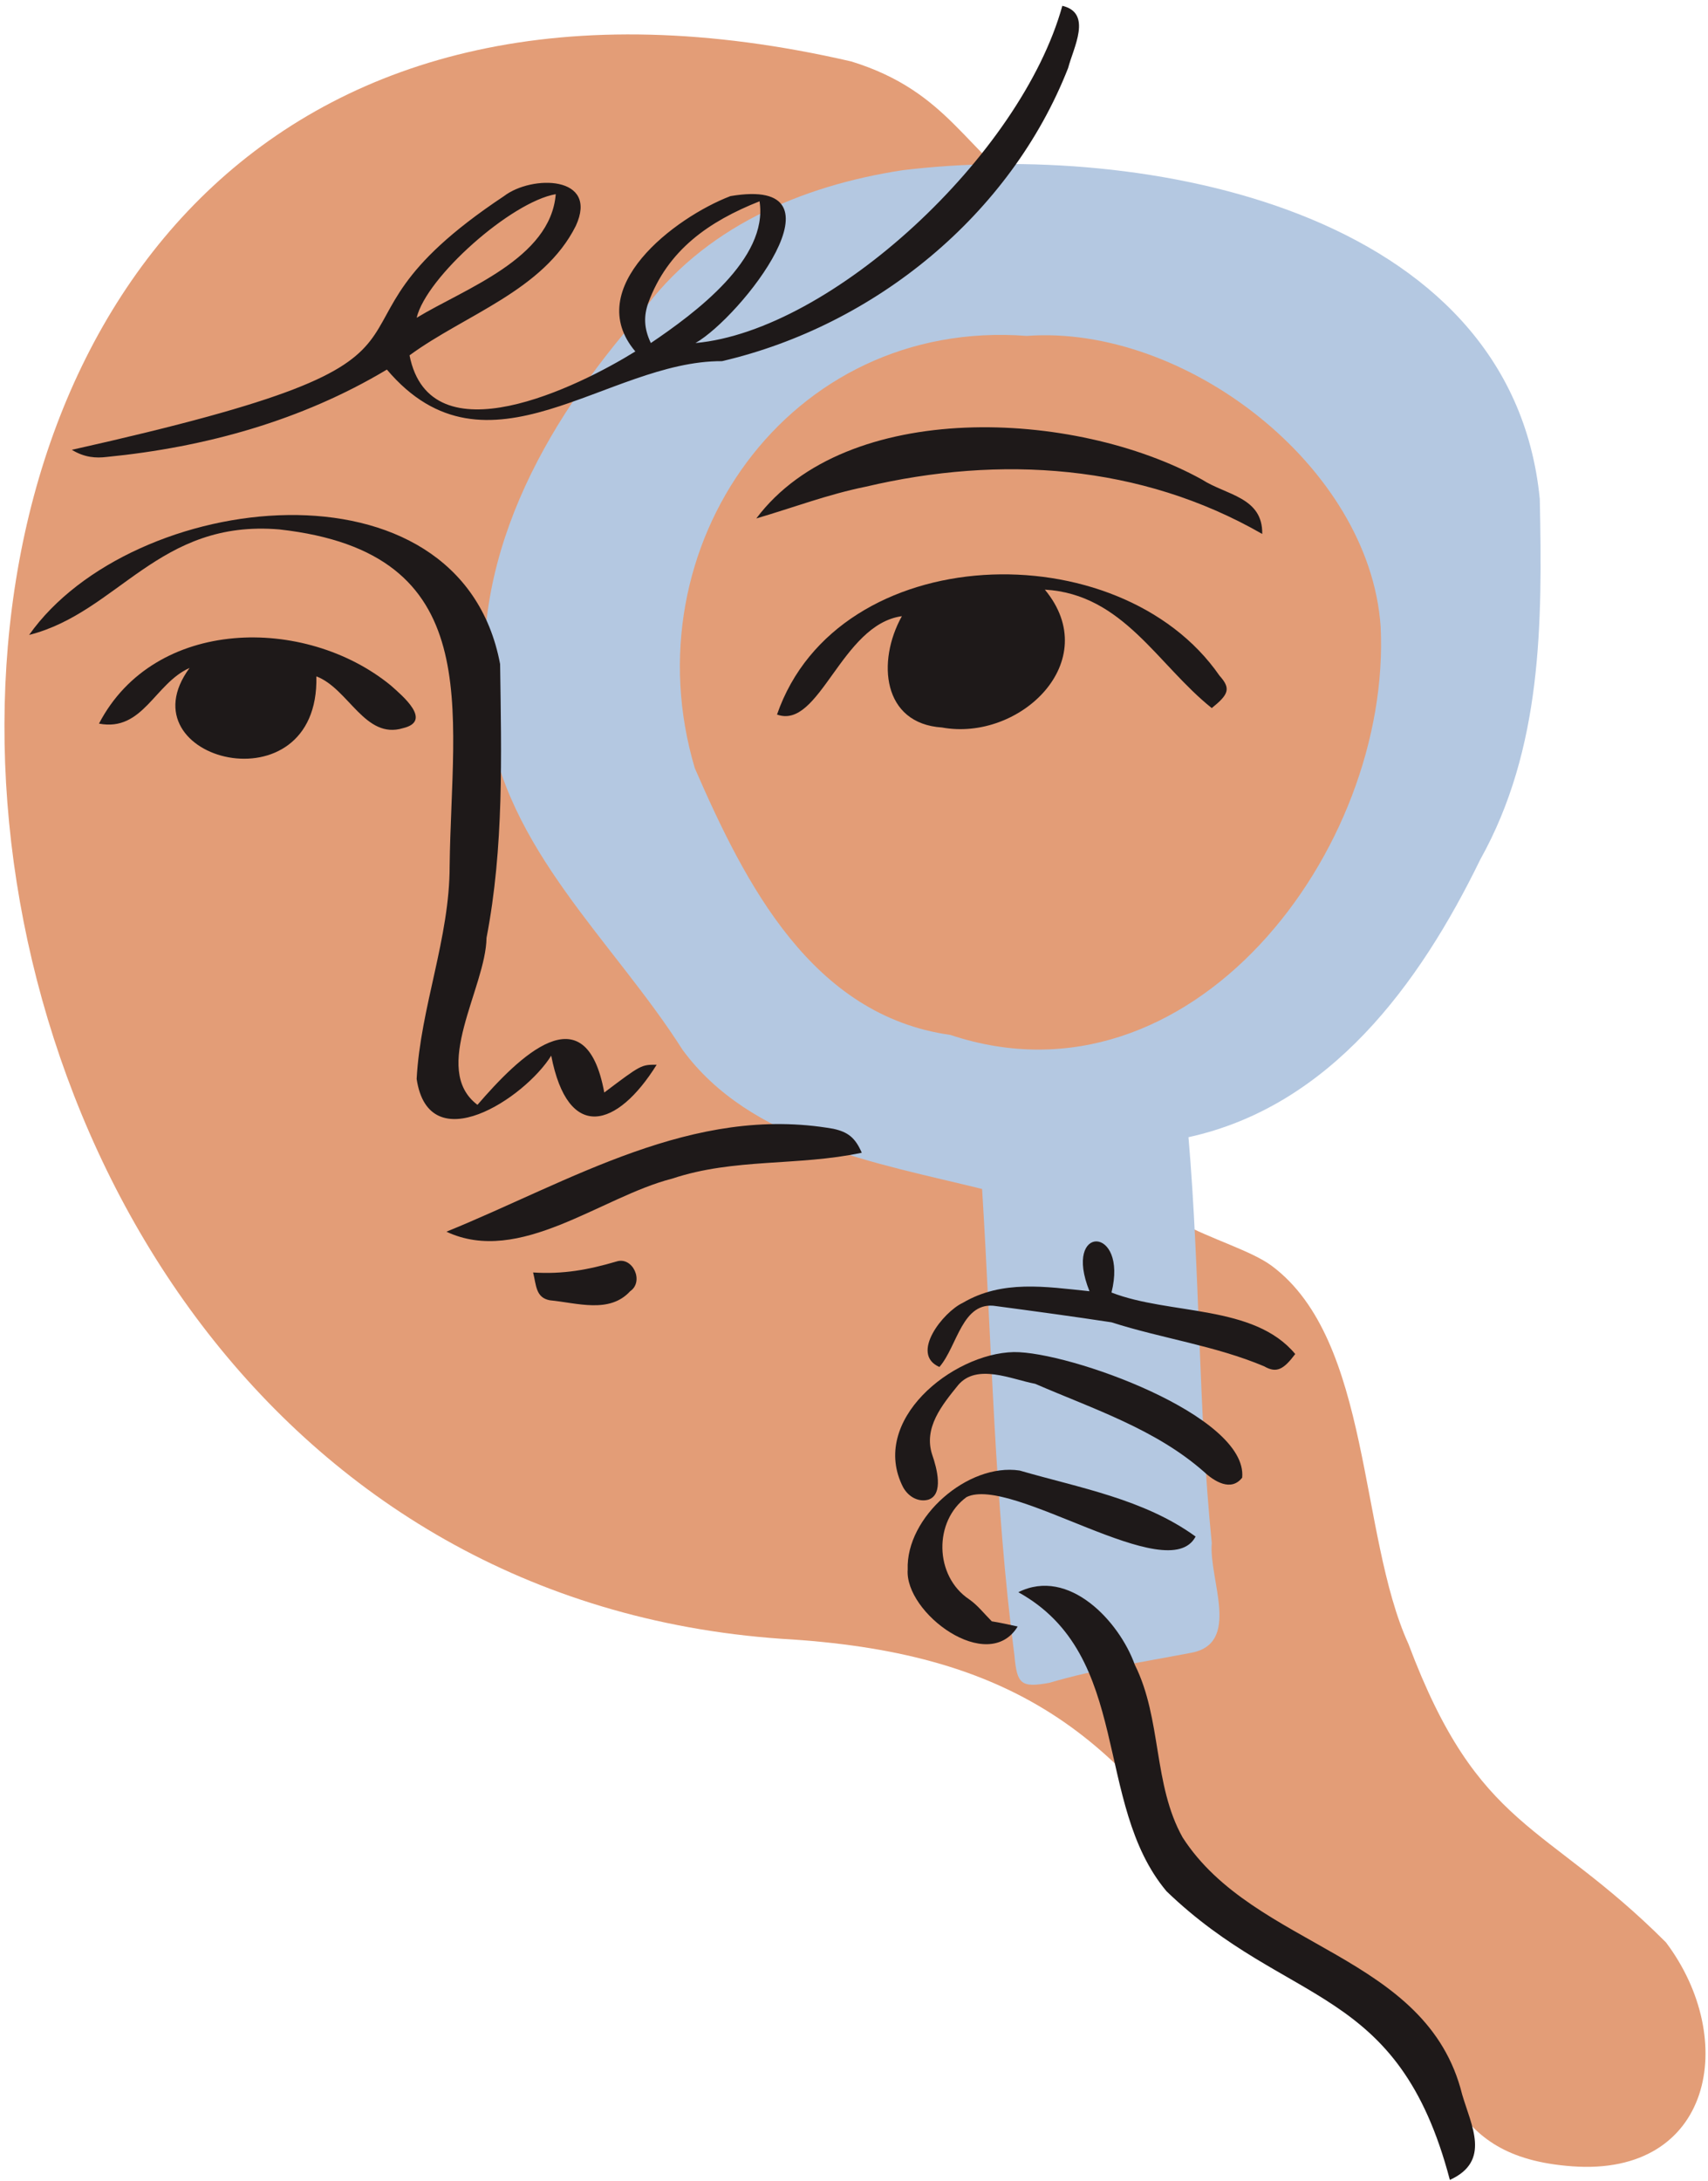
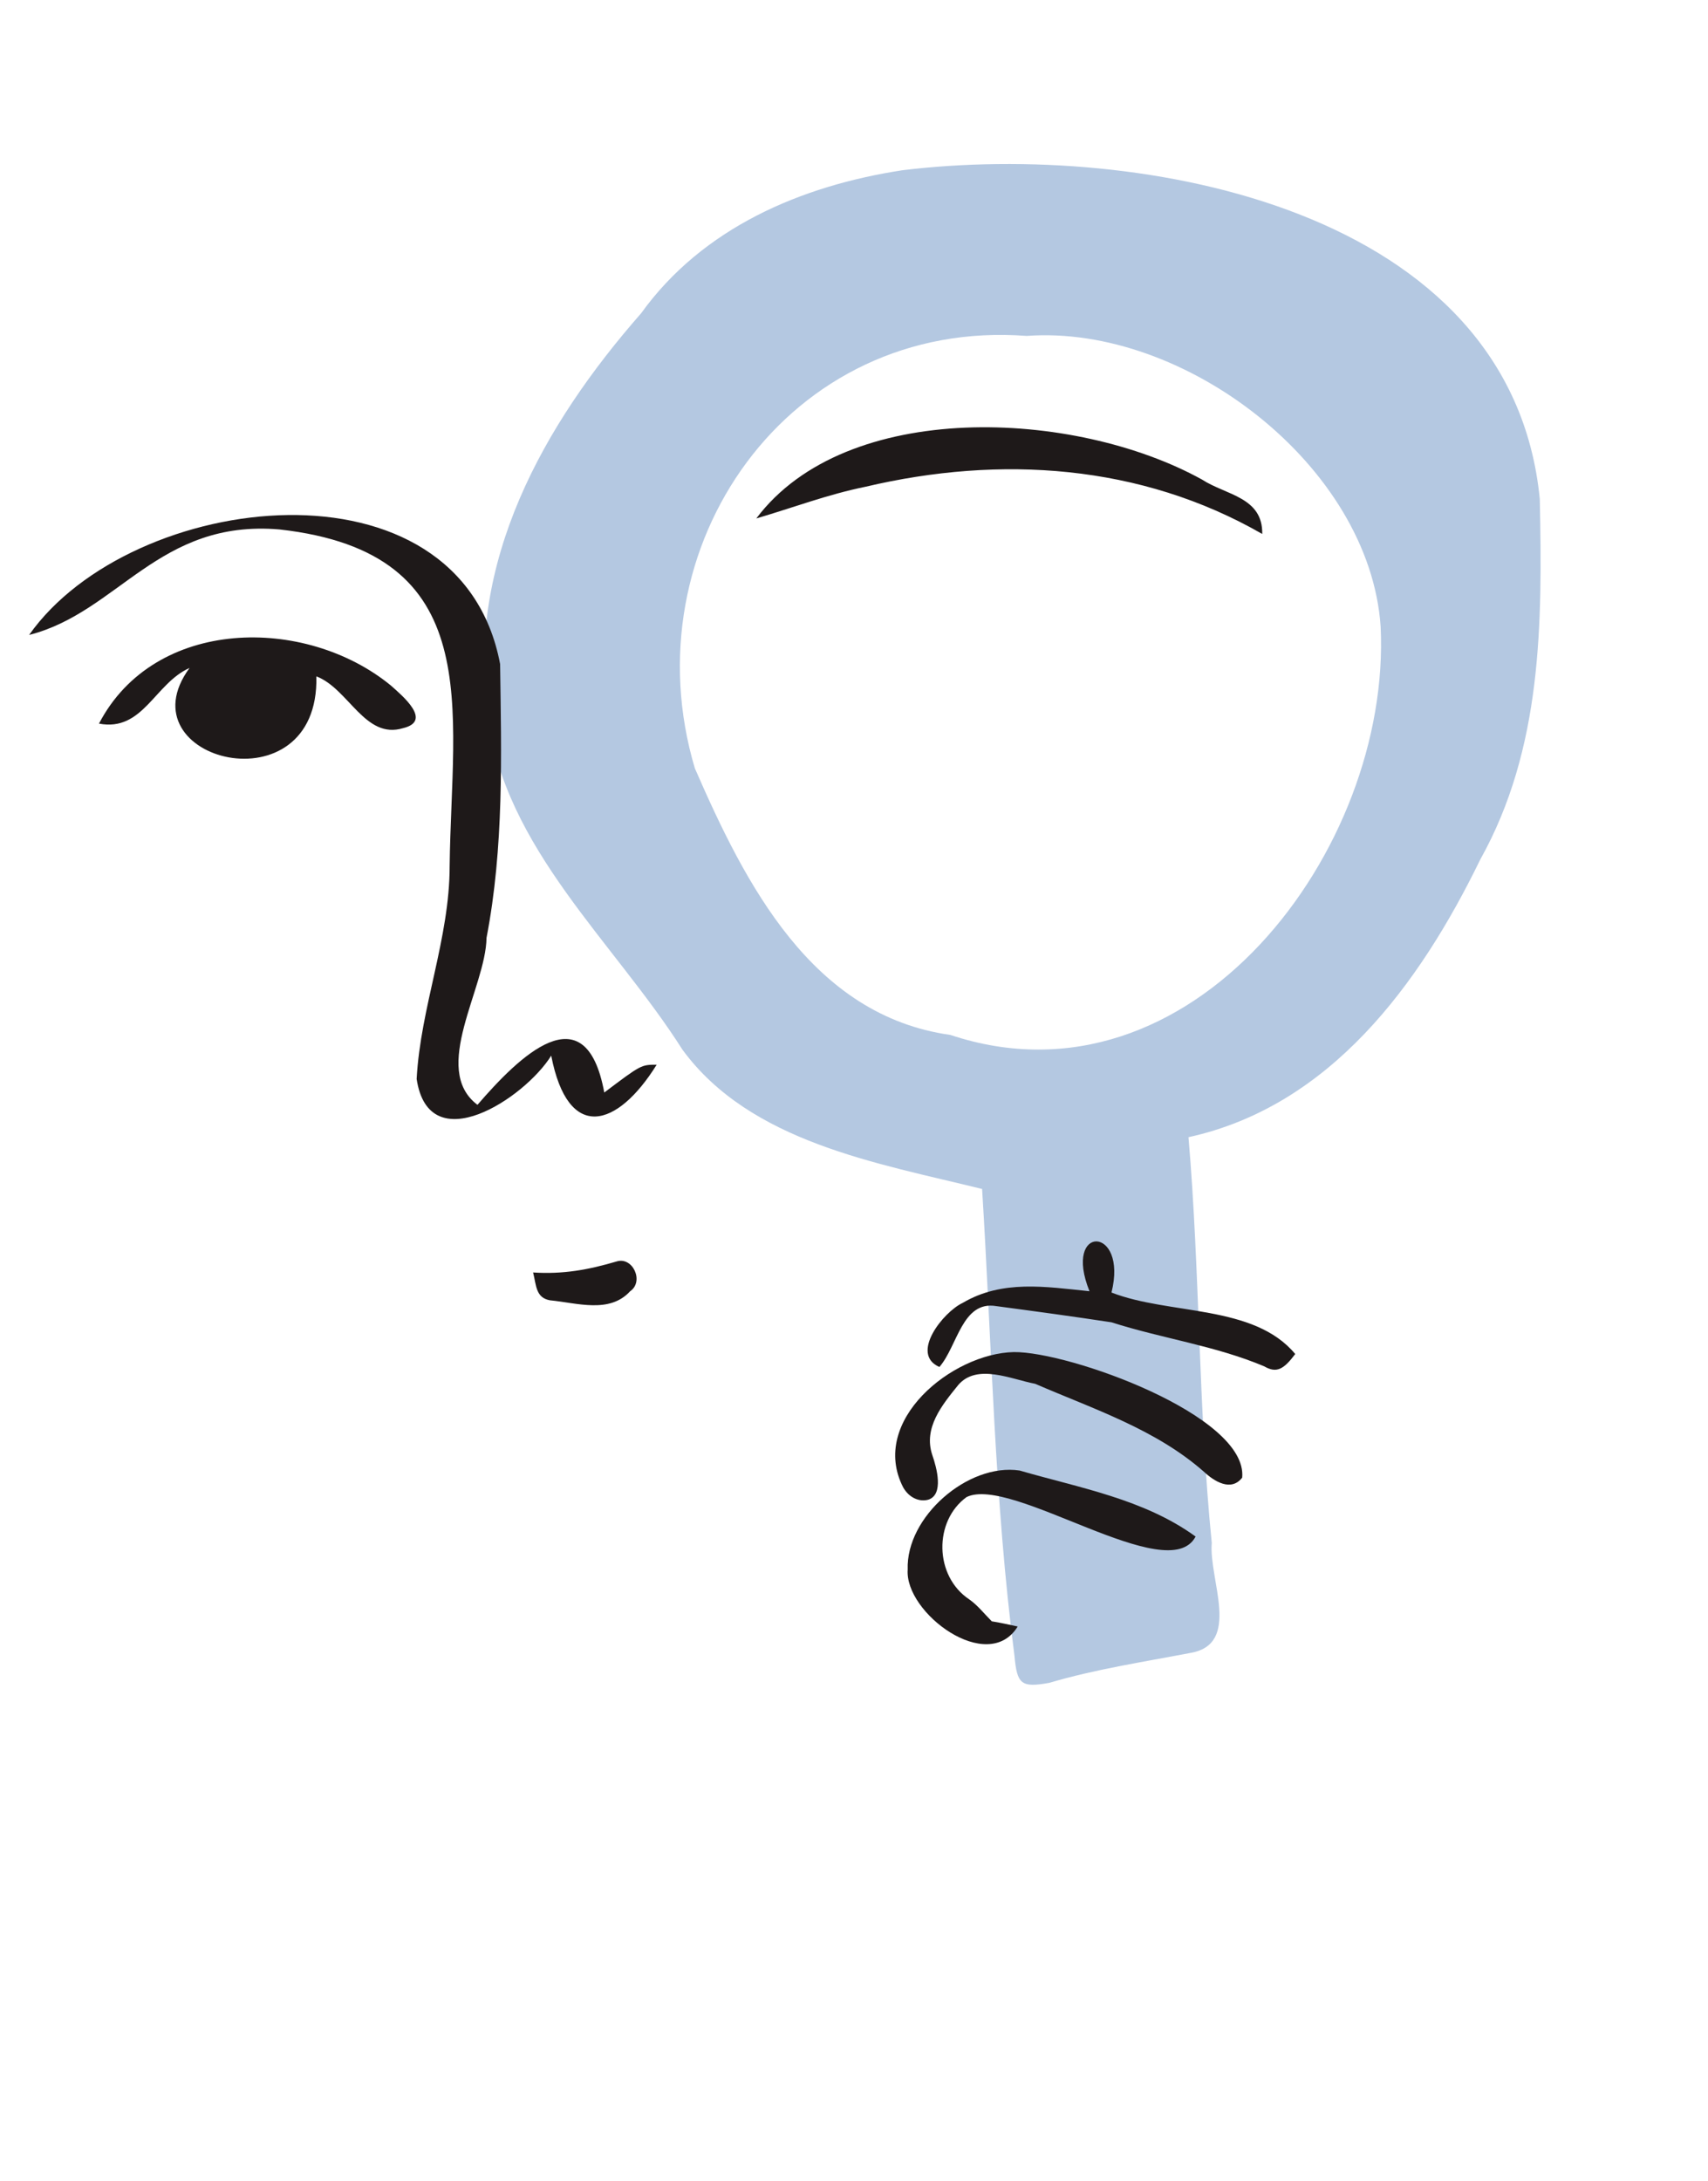
<svg xmlns="http://www.w3.org/2000/svg" width="264" height="337" viewBox="0 0 264 337" fill="none">
-   <path d="M131.6 9.5C-45.8 -31.5 -36.5 242.2 120.8 253.2C155.8 255.2 173.6 267.4 190.8 296.9C197.2 301.8 206.7 302.3 212.8 308.1C225 319.7 222.6 333.2 243 334.7C264.7 336.3 268.8 315.1 257.5 300.1C238.7 281.3 228.6 283 217.7 254C210 237.1 212 207.1 196.6 195.6C190.3 190.9 172.2 188.7 174.6 176.2C175.8 170.3 193.1 158.3 198.2 154.2C223.7 133.3 244.6 97.6 223.5 65.4C210.4 45.401 178.9 43.001 159.9 30.5C149.3 23.701 146.8 14.2 131.6 9.5Z" fill="#E39D77" />
  <path d="M183.7 175.7C185.5 196.7 185.2 217.5 187.3 238.4C186.8 244 192 254.1 183.9 255.4C176.6 256.8 169.3 257.9 162.2 260C157.8 260.8 157.2 260.2 156.8 255.8C153.7 231.9 153.3 207.8 151.8 183.7C135.6 179.7 116 176.5 105.5 162.2C94.9 145.5 78 131.1 75.4 110.6C72 86.9 84 65.6 99.1 48.4C108.6 35.2 123.8 28.7 139.5 26.3C176.5 21.8 233.6 32.2 238 77.1C238.4 96.3 238.4 115.6 228.8 132.8C219.4 152.1 205.6 170.9 183.7 175.7ZM158.7 51.9C121.9 49.1 97.2 84.5 107.4 118.7C115.2 136.6 125.5 156.9 146.9 159.9C184.1 172.3 215.1 131.3 213.4 96.8C211.7 72 183.1 50.1 158.7 51.9Z" fill="#B4C8E1" />
-   <path d="M226 323.6C220.6 301.8 193.9 301.1 182.8 283.9C178.2 275.7 179.6 265.6 175.4 257.2C173 250.5 165.2 242.1 157.4 246C175.1 255.8 168.9 278.6 180.3 292.2C199.1 310.3 216.1 306.4 224.1 336.8C230.5 333.9 227.4 328.4 226 323.6Z" fill="#1E1919" />
  <path d="M143.5 231.7C145.9 230.9 144.8 226.8 144.1 224.8C142.7 220.6 145.6 217.1 148.1 214C151 210.6 156.3 213.1 160 213.8C169 217.7 178.6 220.8 186.1 227.4C187.7 228.9 190.3 230.5 192 228.3C192.9 218.7 165.2 208.8 156.7 208.9C147.2 209.1 134.3 219.5 139.6 229.8C140.5 231.4 142.1 232.1 143.5 231.7Z" fill="#1E1919" />
  <path d="M149.8 247.1C144.4 243.5 144.3 235 149.4 231.3C156.4 227.9 180.6 245.4 184.8 237.4C176.8 231.6 166.9 229.9 157.6 227.2C149.6 226 140 234.4 140.3 242.5C139.8 249.2 152.7 258.8 157.3 251.3C155.9 251 154.6 250.7 153.3 250.5C152.1 249.3 151.1 248 149.8 247.1Z" fill="#1E1919" />
  <path d="M148.8 201.3C145.8 202.7 140.6 209.2 145.2 211.2C148 208 148.7 200.9 154 201.8C160 202.6 165.9 203.4 171.8 204.3C179.6 206.8 187.8 207.9 195.4 211.1C197.3 212.2 198.4 211.6 200.2 209.2C193.8 201.5 180.8 203.2 171.8 199.7C174.4 189.3 164.2 189.1 168.4 199.5C161.6 198.8 154.9 197.7 148.8 201.3Z" fill="#1E1919" />
-   <path d="M16.5 70.6C31.7 69.1 46.6 65 59.8 57.1C75.3 75.4 93.8 55.7 111.6 55.8C135.2 50.3 156.2 33.2 165.1 10.5C165.9 7.4 168.9 2 164.2 0.9C157.8 24 128.5 51.1 107.5 53C114.5 49 131.8 27.1 112.9 30.3C104.3 33.6 89.9 44.5 98.2 54.3C89.5 59.7 66.5 71.1 63.3 54.9C71.9 48.6 84 44.9 89 34.9C92.6 27.1 82.2 27 77.9 30.3C43.9 52.9 79 54.3 11.1 69.5C13.1 70.7 14.8 70.8 16.5 70.6ZM100.2 46.8C103.2 38.6 109.6 34.2 117.4 31.1C118.8 40 107.4 48.4 100.6 53C99.5 50.7 99.5 48.8 100.2 46.8ZM85.9 30C85.1 40 71.8 44.6 64.4 49.1C65.9 42.8 79 31.2 85.9 30Z" fill="#1E1919" />
  <path d="M43.2 81.8C75.4 85.4 69.8 109.4 69.5 133.8C69.5 145 65 155.6 64.4 166.7C66.3 179.4 81.1 169.7 85.2 163.1C87.8 176.5 95.4 174.3 101.5 164.5C99.1 164.5 99.1 164.5 93.4 168.8C90.5 153 80.1 163.4 73.8 170.7C66.5 165.2 75.1 152.6 75.2 144.9C77.9 130.9 77.5 116.7 77.3 102.6C71.1 69.6 20.3 75.7 4.5 98.1C18.3 94.6 24.5 80.2 43.2 81.8Z" fill="#1E1919" />
-   <path d="M145.6 112.4C157.6 114.6 170.7 102.2 161.5 91.1C173.6 91.8 178.9 102.7 187.3 109.4C189.9 107.3 190.3 106.4 188.5 104.4C173 82 129.5 83.3 120.1 110.4C126.7 112.8 130 96.5 139.4 95.2C135.5 102.2 136.4 111.8 145.6 112.4Z" fill="#1E1919" />
  <path d="M62.3 112.5C66.9 111.4 62.2 107.5 60.4 105.9C47.2 95.1 23.9 95.3 15.3 111.8C22.1 113.1 23.9 105.6 29.3 103.2C18.8 117.5 49.4 125.3 48.9 104.5C53.9 106.4 56.4 114.3 62.3 112.5Z" fill="#1E1919" />
  <path d="M133.8 75.2C154.6 70.3 176.3 71.7 195.1 82.5C195.2 76.8 189.5 76.5 185.8 74.1C166.1 63.2 130.8 61.6 116.9 80.1C122.7 78.4 127.9 76.4 133.8 75.2Z" fill="#1E1919" />
-   <path d="M128.8 174.4C107.1 170.6 88.2 182.5 69 190.3C80.3 195.6 92.9 184.9 103.9 182.1C113.5 178.9 123.3 180.2 133.2 178.1C132.2 175.8 131.1 174.9 128.8 174.4Z" fill="#1E1919" />
  <path d="M95.3 194.9C90.9 196.2 87 196.9 82.4 196.6C82.9 198.6 82.8 200.5 85 200.9C89.2 201.3 94.2 203 97.4 199.5C99.6 198 97.8 194.1 95.3 194.9Z" fill="#1E1919" />
</svg>